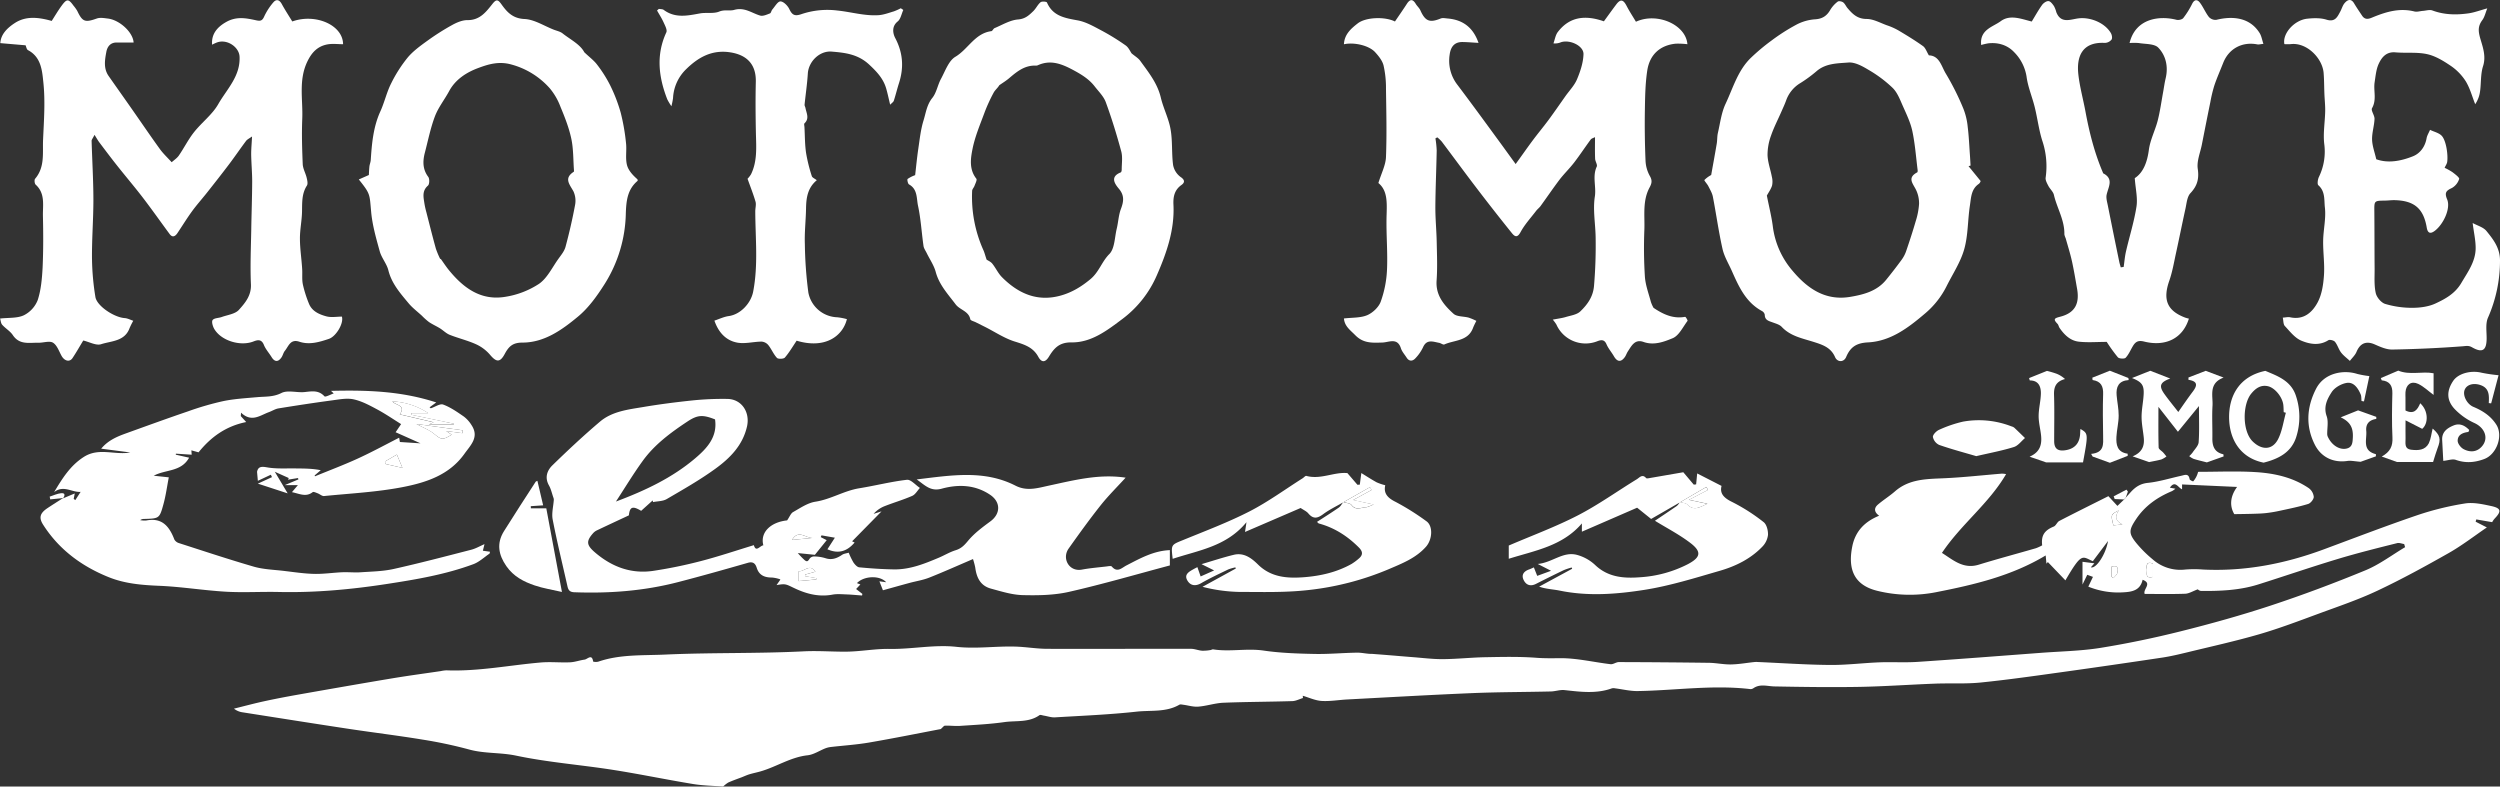
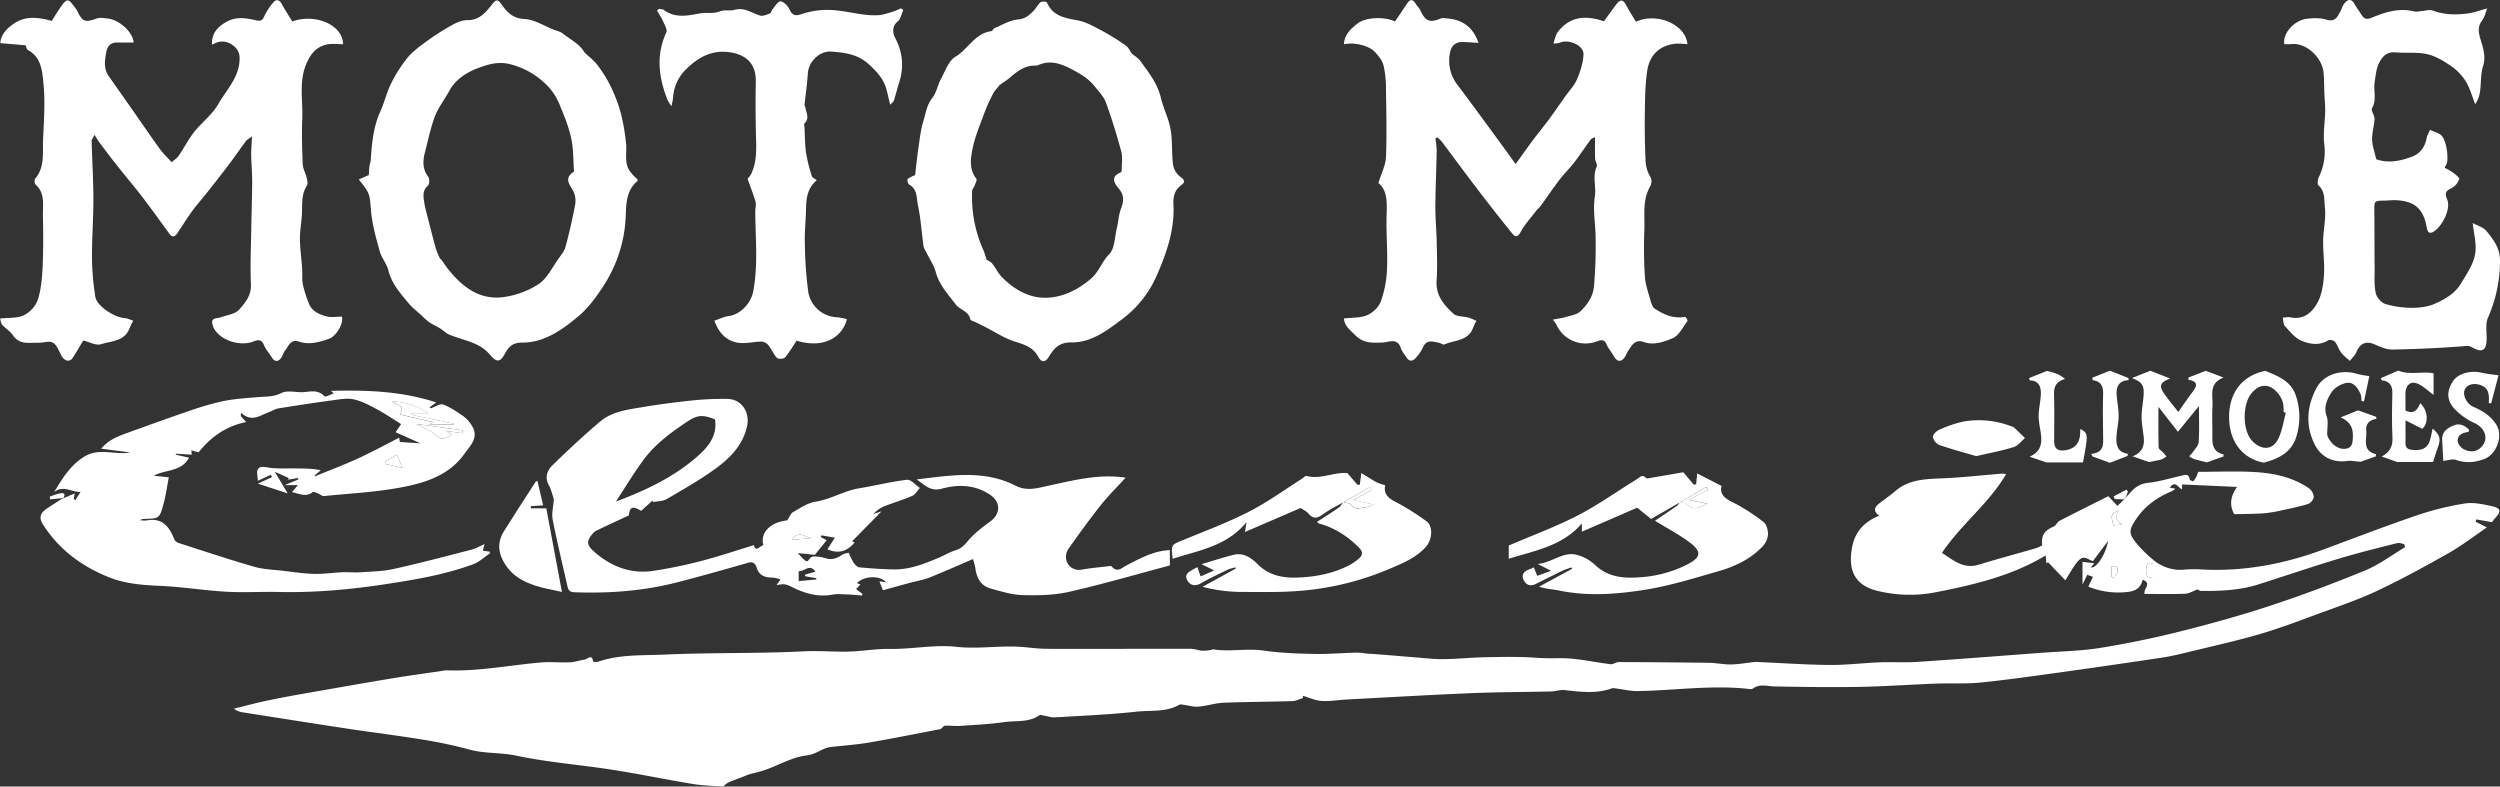
<svg xmlns="http://www.w3.org/2000/svg" id="Layer_1" data-name="Layer 1" viewBox="0 0 1538.51 484.04">
  <rect x="0" y="0" width="1538.51" height="484.04" fill="#333333" stroke="none" />
  <defs>
    <style>.cls-1{fill:#fff;}</style>
  </defs>
  <title>logo-moto-move-classic-limoges</title>
  <path class="cls-1" d="M1413,601.89c1.06-1.17,2.1-2.35,3.17-3.52,2.83-3.07,5.84-5.11,10.45-5.58,6.9-.72,13.64-2.85,20.46-4.35,2.15-.47,4.61-1.71,5.23,2.08.1.58,2.11,1.47,2.22,1.34a13.86,13.86,0,0,0,3-5.86c11.76,0,23.55-.55,35.26.16s23,3.19,32.86,9.89a7.6,7.6,0,0,1,3.06,5.33c0,1.51-1.92,3.92-3.46,4.39-5.72,1.75-11.62,2.93-17.48,4.2a84.07,84.07,0,0,1-8.69,1.44c-2.77.3-5.58.34-8.37.43-3.36.1-6.72.13-10.91.2-2.89-4.85-2.69-10.79,1.73-16.75l-33.87-1.53v3c-2.47-1-4.22-5.8-7.51-1l3.42.62a12.51,12.51,0,0,1-2.05,1.46c-9,3.75-16.7,9.08-22.19,17.33-4.37,6.57-4.64,8.63,0,14.44a73.42,73.42,0,0,0,10.22,10.22,25.67,25.67,0,0,0,20.05,6.3,70.41,70.41,0,0,1,11,0c25.64,1.24,50.27-3.52,74.22-12.4,19.2-7.12,38.31-14.47,57.68-21.07a178.29,178.29,0,0,1,29.26-7.19c5.18-.83,10.87.44,16.16,1.58,6.15,1.33,6.44,3.23,2.06,7.77a11,11,0,0,0-1.48,2.15l-9.78-1.69-.39,1.41,6.9,3.52c-8,5.46-15.44,11.22-23.51,15.79-14.39,8.16-28.93,16.12-43.88,23.17-11.56,5.46-23.77,9.57-35.79,14-12.2,4.49-24.38,9.14-36.85,12.77-14.7,4.27-29.68,7.56-44.56,11.19-5,1.21-10,2.4-15,3.16q-30.26,4.55-60.57,8.78c-17.06,2.37-34.12,4.83-51.26,6.58-9.23.94-18.62.34-27.92.69-15.56.58-31.11,1.71-46.67,2-17.46.3-34.94.06-52.4-.28-4.4-.09-8.79-1.73-12.92,1.08a3.06,3.06,0,0,1-1.88.57c-23.2-2.74-46.28.84-69.41,1.2-4.6.07-9.22-1.1-13.84-1.67a4.58,4.58,0,0,0-2,0c-9.61,3.47-19.35,2.15-29.14,1.08-2.73-.3-5.58.77-8.38.84-16,.38-32,.35-48,1-25.78,1.08-51.54,2.57-77.31,3.92-5.29.28-10.6,1.24-15.84.91-3.91-.25-7.72-2.07-11.57-3.19l.12,1.4c-2.18.66-4.34,1.83-6.53,1.9-14.14.44-28.29.44-42.42,1-5.18.22-10.28,2-15.47,2.4-3,.25-6.15-.76-9.23-1.16-.81-.11-1.83-.37-2.44,0-8.21,4.75-17.5,3.28-26.26,4.24-16.69,1.84-33.51,2.52-50.29,3.52-2.23.13-4.52-.71-6.79-1.07-.92-.15-2.17-.67-2.73-.27C738,740.39,730.17,739,723,740c-9,1.29-18.19,1.72-27.3,2.34-3.09.21-6.23-.24-9.33-.13-.73,0-1.41,1.09-2.61,2.09-14,2.67-29.12,5.72-44.27,8.32-7.72,1.32-15.59,1.81-23.39,2.72a13.64,13.64,0,0,0-3.37.82c-3.66,1.44-7.17,3.87-10.93,4.28-10.41,1.14-19,7-28.75,9.85-2.34.69-4.74,1.15-7.08,1.85-1.63.49-3.19,1.25-4.78,1.86-2.72,1-5.48,2-8.14,3.16a17.78,17.78,0,0,0-3.21,2.51c-5.78-.46-12.27-.53-18.61-1.57-16.51-2.71-32.91-6.15-49.44-8.73-19.82-3.09-39.94-4.61-59.52-8.75-9.64-2-19.39-1.14-28.86-3.77a270.87,270.87,0,0,0-28.64-6.08c-15-2.47-30.19-4.31-45.27-6.59-21.8-3.3-43.58-6.76-65.37-10.18a10.8,10.8,0,0,1-5.34-2.26c6.19-1.53,12.34-3.19,18.57-4.55,6.94-1.51,13.92-2.84,20.91-4.08,19.25-3.4,38.5-6.78,57.78-10,10-1.67,20-3,30.06-4.49a19.24,19.24,0,0,1,3.46-.46c19.52.74,38.64-3.15,58-4.83,6-.52,12,.15,18-.11,3-.13,6-1.25,9-1.66,1.77-.24,4.55-3.82,5.27,1.22a6.27,6.27,0,0,0,3.28,0c13.32-4.56,27.31-3.69,41-4.32,28.44-1.3,57-.55,85.41-2,8.6-.43,17,.25,25.49.21,9.06,0,18.12-1.85,27.17-1.69,13.77.25,27.47-2.79,41.12-1.29,12.23,1.35,24.27-.5,36.38-.14,6.54.19,13.06,1.35,19.59,1.37,29.52.11,59-.07,88.55,0,2.24,0,4.47,1,6.74,1.16a25.69,25.69,0,0,0,5-.37c.64-.07,1.3-.54,1.89-.45,10.28,1.62,20.6-.78,31,.74s20.89,1.85,31.36,2.07c8.79.18,17.6-.69,26.4-.79,3,0,6,.84,9.12.76,3.3.26,6.6.5,9.9.77,4.95.4,9.9.84,14.85,1.22,6.25.47,12.5,1.29,18.75,1.24,8.57-.06,17.14-1,25.72-1.18,10.56-.19,21.16-.46,31.67.34,4.88.37,9.54.31,14.34.25,10.45-.12,20.92,2.46,31.4,3.7,1.62.19,3.39-1.3,5.09-1.3q27.73.08,55.46.45c4.55.07,9.09,1.09,13.62,1,4.85-.09,9.69-1,14.53-1.49a13.39,13.39,0,0,1,2,0c14.76.64,29.52,1.68,44.29,1.81,10.12.09,20.24-1.21,30.37-1.61,7.82-.3,15.69.23,23.49-.28,25.38-1.69,50.74-3.67,76.11-5.58,12.1-.91,24.31-1.12,36.25-3,16.65-2.68,33.22-6.13,49.59-10.23,18.67-4.68,37.26-9.84,55.53-15.88,19.64-6.49,39.05-13.77,58.17-21.65,8.64-3.56,16.33-9.43,24.44-14.25l-.57-1.93c-1.44-.21-3-.9-4.3-.57-12,3-24,6-35.84,9.54-16.63,5-33.08,10.66-49.65,15.89-11.42,3.6-23.26,4.1-35.12,4a3.24,3.24,0,0,1-2.08-1c-3.14,1.15-5.43,2.64-7.78,2.72-8.31.3-16.64.12-24.92.12-1.23-2.92,4.95-6.45-1.27-8.71-1.5,6.67-6.63,7.47-12.25,7.74a48.75,48.75,0,0,1-21.17-3.52l2.86-6-3.51-1.29-2.92,6V641.36l7.32.93-2.17,2.44c3,1.2,9.13-7.65,10.56-16.16L1392.74,641c-6.63-2.92-6.73-5.6-16.87,11.79l-10.8-11.27-.87,1-.47-5.07c-20.88,12.59-43.94,18-67.26,22.58a83.47,83.47,0,0,1-36.43-.82c-15.34-3.79-17.9-14.65-15.3-27.45,1.9-9.33,7.77-15.23,16.51-18.75-3-2.13-3.4-4.6-.75-6.87,3.35-2.87,7.15-5.21,10.47-8.11,8.72-7.62,19.29-7.6,30-8.07,12-.53,23.92-1.89,35.87-2.86a15.8,15.8,0,0,1,2.53.3c-10.66,18.24-27.67,30.83-39.48,48.49,7,4.43,13.17,10.16,22.64,7.25,11.66-3.58,23.44-6.72,35.16-10.12a27.47,27.47,0,0,0,3.88-1.78c-.71-6.13,1.4-9.21,7.13-11.57,1.39-.57,2.06-2.75,3.44-3.47,10.45-5.4,21-10.62,30.18-15.23l5.56,6,4.05-3.88Zm16.72,48.77v-8.19c-4.09-1.55-4,1.1-3.72,3.48.26,2.13-1.5,6,3.77,4.71Zm-21-40.93c-5,2.54-5,2.54-3.33,9.22l5.57-.58c-3.34-1.76-5.48-3.91-2.21-8.64Zm-4.54,34.66v6.12l1.24.87c.85-1.08,2.23-2.07,2.44-3.27.42-2.23.69-5.06-3.65-3.72Z" transform="translate(-104.81 -295.63)" />
  <path class="cls-1" d="M235.35,323.14c-.58-6.72,3.37-11,8.7-14,6.35-3.57,12.29-2.35,18.46-1,2.58.57,3.73.25,4.88-2.34a37.46,37.46,0,0,1,5.55-8.61c1.93-2.32,3.83-1.76,5.32,1,2,3.66,4.29,7.15,6.42,10.65,14.36-5.15,31.2,2.25,31.26,14-3.16,0-6.41-.45-9.49.09-6.2,1.1-9.88,5-12.63,10.85-5.36,11.44-2.52,23.29-3,34.94-.38,9.29-.1,18.63.29,27.93.12,2.81,1.75,5.53,2.42,8.35.37,1.57.88,3.71.15,4.84-3.22,5-2.9,10.44-3,16s-1.32,11.09-1.29,16.62c0,6.21,1,12.42,1.37,18.64.22,3.17-.21,6.44.42,9.51a72.86,72.86,0,0,0,3.71,11.78c1.87,4.79,6.35,6.72,10.76,7.92,3,.82,6.42.16,9.56.16,1.26,4.15-3.58,12.21-8,13.7-5.93,2-12,3.81-18.18,1.75-5.54-1.85-6.6,2.77-8.89,5.58-1,1.2-1.27,2.94-2.19,4.2-2,2.8-4.11,2.77-6-.31-1.55-2.52-3.66-4.8-4.74-7.5-1.46-3.66-3.87-3.12-6.42-2.12-8.11,3.18-20-.49-24.19-7.83-.89-1.56-1.69-4.43-.92-5.37,1-1.28,3.7-1.16,5.58-1.85,3.63-1.32,8.25-1.83,10.57-4.4,3.83-4.25,7.72-8.8,7.41-15.71-.51-11.17,0-22.4.2-33.6.15-9.86.53-19.72.57-29.58,0-5.62-.53-11.24-.62-16.87,0-3.27.31-6.55.54-10.94-1.64,1.18-2.93,1.74-3.67,2.71-3.51,4.67-6.79,9.51-10.31,14.18-4.57,6.06-9.26,12-14,18-3,3.76-6.19,7.33-9,11.2-3.18,4.37-6,9-9,13.46-1.3,1.9-3,2.87-4.75.48-5.56-7.52-10.94-15.19-16.64-22.61-5.19-6.76-10.74-13.24-16-19.92-3.57-4.5-7-9.09-10.48-13.69-1-1.31-1.79-2.77-3.09-4.81-1.14,2.26-1.82,3-1.8,3.65.35,12,1.08,24.07,1.11,36.11,0,12.24-1,24.49-.87,36.73a157.68,157.68,0,0,0,2.09,23.27c.88,5.56,11.52,12.56,18,13,1.8.12,3.54,1.08,5.3,1.65a46.58,46.58,0,0,0-2.29,4.58c-3,8.15-11.19,7.8-17.48,9.84-3.06,1-7.21-1.38-11-2.27-2.37,3.91-4.37,7.45-6.62,10.82-1.75,2.64-4.93,1.85-6.74-1.39-1.58-2.84-2.77-6.52-5.23-8.06-2.09-1.31-5.77,0-8.74,0-5.69-.16-11.84,1.57-16-4.67-1.63-2.47-4.51-4.09-6.53-6.35-.84-.94-.91-2.56-1.33-3.86,5.28-.61,10.51-.1,14.59-2a17.67,17.67,0,0,0,8.58-9.39c2.05-6.31,2.64-13.24,3-20,.48-10.56.44-21.15.2-31.72-.15-6.64,1.55-13.85-4.47-19.29-.7-.63-.92-3-.34-3.64,6.12-7.17,4.53-15.9,4.9-24.12.52-11.65,1.4-23.44.19-35-.75-7.11-1.25-15.7-9.45-20-.89-.47-1.13-2.17-1.51-3L105,322.17c.33-5.64,4.56-9.51,8.89-12.34,6.83-4.47,14.55-3.63,22.74-1.32,1.82-2.8,3.84-6.28,6.21-9.5,3.12-4.24,4.16-4.12,7.25.16a22.17,22.17,0,0,1,2.3,3.24c3.16,6.68,4.79,7.19,12,4.61,2-.69,4.39-.27,6.57,0,7.36.76,15.7,8.44,16.07,14.78-3.44,0-6.88,0-10.32,0-3.94-.08-5.86,2.55-6.45,5.71-.93,5-1.86,10.23,1.41,14.91,4.85,6.94,9.76,13.84,14.61,20.78,5.66,8.09,11.21,16.27,17,24.27,2,2.74,4.52,5.08,7.18,8,1.47-1.34,3.3-2.5,4.43-4.15,3.22-4.69,5.79-9.88,9.3-14.32,4.73-6,11.24-10.81,14.94-17.3,5.25-9.2,13.68-17.14,13.1-29.23-.28-5.88-7.68-11-13.9-8.71A24,24,0,0,0,235.35,323.14Z" transform="translate(-104.81 -295.63)" />
  <path class="cls-1" d="M1122.4,485.06c6.19,4.2,12.28,6.87,19.43,5.55.36-.07,1.73,2.19,1.49,2.5-2.85,3.77-5.23,9-9.09,10.64-5.39,2.22-11.54,4.61-18,2.31-5.33-1.9-7.36,2.38-9.64,5.85-.72,1.09-1.1,2.41-1.86,3.47-2.36,3.29-4.69,3-6.71-.5-1.44-2.52-3.45-4.76-4.57-7.4-1.31-3.07-3.34-2.73-5.58-1.88a19.63,19.63,0,0,1-25.26-10.27,25.08,25.08,0,0,0-2.21-3c3.29-.64,5.72-.92,8-1.61,3.08-.93,6.81-1.41,8.94-3.46,4.33-4.17,7.85-8.92,8.43-15.65a294.47,294.47,0,0,0,1-30c-.13-8.33-1.75-16.83-.5-24.92,1-6.21-1.63-12.47,1.18-18.51.57-1.23-1-3.29-1-5-.17-4.25-.06-8.52-.06-13.15-.88.47-2.11.74-2.67,1.5-3.46,4.66-6.64,9.53-10.17,14.12-2.84,3.69-6.24,6.94-9.06,10.64-4,5.3-7.76,10.84-11.67,16.23-.76,1-1.88,1.84-2.67,2.88-3.29,4.32-7.07,8.4-9.61,13.13-2.11,3.92-3.81,2.42-5.38.46q-11-13.66-21.62-27.59c-7.23-9.46-14.26-19.07-21.42-28.58a23.14,23.14,0,0,0-2.8-2.67l-1.14.64a59.21,59.21,0,0,1,.78,7.46c-.21,11.72-.76,23.43-.83,35.14,0,7.09.7,14.18.84,21.27.16,7.87.49,15.77-.07,23.61-.65,9.12,4.52,15.09,10.39,20.43,2.1,1.91,6.21,1.54,9.35,2.4a36.93,36.93,0,0,1,4.74,2,42.58,42.58,0,0,0-2,4.15c-3,8.44-11.47,7.54-17.72,10.36-.76.34-2.11-.81-3.23-1-3.69-.67-7.57-2.45-9.87,2.72a25.85,25.85,0,0,1-4.77,6.86c-1.63,1.75-3.76,2-5.33-.46-1.21-1.91-2.85-3.68-3.52-5.76-2.17-6.78-7.37-3.66-11.41-3.54-6.08.17-11.64.62-16.66-4.49-3.12-3.18-6.61-5.52-7-10.32,5-.61,10.06-.27,14.26-2,3.44-1.45,7.13-4.93,8.39-8.36a66.29,66.29,0,0,0,3.85-19.51c.48-10.35-.44-20.76-.3-31.14.11-8.56,1.32-17.22-5-22.35,1.86-6.07,4.49-11,4.68-16,.55-14,.19-28.06,0-42.09a62.33,62.33,0,0,0-1.5-14.27c-.76-3-3-5.75-5.15-8.12-3.68-4.1-12.84-6.32-19.23-4.91.29-6.16,4.42-9.67,8.49-12.85,5-3.88,16.78-4.26,22.91-1.16,2.42-3.58,4.94-7.17,7.31-10.84,1.93-3,3.62-3.11,5.49,0,.83,1.39,2.2,2.5,2.85,4,3,6.7,5.73,7.76,12.47,5,1.27-.52,3-.1,4.43,0,9.34.83,15.6,5.58,18.88,15-3.54-.2-6.64-.48-9.73-.53-4.29-.07-7.33,2-8.06,7.93a24.14,24.14,0,0,0,4.85,18.47c8.58,11.37,17,22.9,25.39,34.38,3.26,4.44,6.47,8.91,10.4,14.32,4-5.51,7.19-10.12,10.56-14.63,3.17-4.25,6.58-8.32,9.73-12.59,3.52-4.77,6.88-9.66,10.3-14.5,2.44-3.45,5.56-6.62,7.16-10.42,2.06-4.88,3.84-10.24,4-15.45s-8.48-9.22-13.93-7.35a9.18,9.18,0,0,1-4.56.67c.87-2.36,1.24-5.1,2.69-7,7.56-9.89,17.56-10.33,28.35-6.57,2.58-3.53,5-6.92,7.52-10.27,2.64-3.55,4.38-3.24,6.45.76,1.75,3.38,3.86,6.58,5.76,9.77,12.91-6,30.74,1.74,31.67,13.83a47.72,47.72,0,0,0-7.1-.34c-9.59.93-16.11,6.59-17.62,16.61-1.22,8.09-1.33,16.39-1.46,24.61q-.24,15.29.4,30.59a21.24,21.24,0,0,0,2.66,9.63c1.63,2.75,1.14,4.66-.13,7-4.48,8.24-2.92,17.3-3.24,26a279.22,279.22,0,0,0,.32,28.9c.36,5.25,2.31,10.4,3.69,15.56A19.84,19.84,0,0,0,1122.4,485.06Z" transform="translate(-104.81 -295.63)" />
  <path class="cls-1" d="M506.49,603.58,499.38,610c-5.33-3.22-7-2.44-7.56,2.78-6.71,3.14-13.16,6.14-19.58,9.19a7.55,7.55,0,0,0-2.36,1.71c-4.6,5.16-4.12,7.53,1.48,12.25,10.34,8.71,22.1,13,35.53,11a283.9,283.9,0,0,0,29.19-6c11-2.86,21.8-6.51,32.66-9.81,1.32,4.66,3.71.35,5.84.09-2.11-8,4.54-14.27,14.62-15.32,1.57-2.27,2.28-4.35,3.7-5.14,4.4-2.47,8.9-5.62,13.69-6.36,9.49-1.46,17.63-6.75,27-8.27,9.81-1.58,19.49-4.09,29.34-5.22,2.43-.28,5.3,3.24,8,5-1.56,1.68-2.82,4.06-4.75,4.9-5.49,2.41-11.3,4.09-16.9,6.29a17.73,17.73,0,0,0-6.86,4.77l4.89-1.53L629.2,628.75l1.54.75c-4.41,5.18-9.69,7.29-16.74,4.16l4.59-7.13-8.23-1.45-.47,1.09,3.68,1.89-7.27,9L595.79,636a46.24,46.24,0,0,0,4.17,4.31c1.55,1.25,2,.82,3.26-1.09a3.42,3.42,0,0,1,2.64-1.14,24.25,24.25,0,0,1,6.73,1c4,1.39,7.2.19,10.44-2,1.13-.77,2.71-.9,4.09-1.32a44,44,0,0,0,2.9,6c.86,1.25,2.27,2.84,3.55,3,7.07.67,14.18,1.16,21.28,1.28,9.86.17,18.85-3.45,27.74-7.21,3.46-1.46,6.72-3.47,10.28-4.57s5.42-3.1,7.72-5.86c3.83-4.61,8.86-8.33,13.74-11.93,6.32-4.66,6.44-11.86-.18-16.34-9.27-6.26-19.65-6.54-29.77-3.77-6.84,1.87-10.13-1.93-15.42-5.69,21.35-2.56,41.54-6,60.82,3.85,7,3.57,13.55,1.47,20.34,0,15.53-3.33,31-7.42,47.41-4.93-5.16,5.65-10.57,11-15.23,16.83-6.9,8.69-13.41,17.7-19.82,26.76-4.33,6.11.24,14.41,8.06,13,5-.93,10-1.34,15.06-1.93,1.15-.13,2.91-.53,3.39,0,3.46,4.06,6.08.87,9.06-.66,8.37-4.31,16.65-9,26.7-9.41v9.42c-20.38,5.42-41.09,11.49-62.09,16.26-9.2,2.09-19,2.24-28.52,2-6.54-.17-13.09-2.26-19.51-4S705.8,651.13,705,645a44.78,44.78,0,0,0-1.4-5.32c-9.38,4-18.13,7.94-27,11.45-3.87,1.53-8.09,2.15-12.13,3.25-5.6,1.52-11.17,3.09-16.3,4.51L646,653.37l4.17.58c-3.86-4.38-13.68-4-18,.54l2.12.82-2.63,2.8,3.85,3-.18,1c-3.16-.23-6.32-.56-9.48-.67-2.93-.1-6-.4-8.8.14-8,1.5-15.47-.35-22.45-3.55-6.12-2.81-5.84-3.4-11.9-2.33l2.34-3.36a.71.71,0,0,0-.36-.29,21.76,21.76,0,0,0-4.74-1c-4.48,0-7.94-1.26-9.44-6-.78-2.47-2.15-4-5.4-3.07-14.36,4.12-28.74,8.19-43.2,11.93-20.89,5.4-42.17,7-63.7,6.19-2.86-.11-3.67-1.42-4.18-3.7-3.07-13.66-6.41-27.26-9.08-41-.76-3.89.43-8.16.69-12.25a4,4,0,0,0-.33-1.48c-.85-2.46-1.4-5.09-2.66-7.32-2.73-4.86-1.14-9.18,2.16-12.4,9.47-9.22,19.14-18.27,29.22-26.82,7.48-6.34,17.23-7.46,26.52-9,9.83-1.67,19.75-2.94,29.68-4a184.08,184.08,0,0,1,22.29-1c8.81.18,14,8.27,12,17-2.64,11.6-10.51,19.49-19.51,26-9.48,6.88-19.74,12.7-29.87,18.62-2.37,1.39-5.61,1.29-8.46,1.87Zm38.36-49.85c-7.61-3-10.77-2.8-17,1.31-10.28,6.82-20.22,14.14-27.52,24.24-5.84,8.07-11,16.63-16.47,25,17.82-6.67,34.6-14.55,48.85-26.67,7.2-6.12,13.72-13.11,12.14-23.88Zm51.48,93.41v6.11l10.87-1-.07-.83-6.86-1.17v-1l6.36-1.8c-3.63-5.27-6.93.19-10.3-.31ZM605,626.66c-4.14.4-8.79-5.55-12.75,1.24Z" transform="translate(-104.81 -295.63)" />
-   <path class="cls-1" d="M1157.88,403.33c1.13-6.33,2.34-12.84,3.43-19.36.36-2.14.2-4.39.69-6.49,1.41-6.06,2.15-12.48,4.75-18,4.61-9.78,7.56-20.64,15.73-28.42A124.52,124.52,0,0,1,1195,320.59a120.45,120.45,0,0,1,15.07-9.65,28.84,28.84,0,0,1,11.5-3.41c4.67-.23,7.46-2.06,9.65-5.91a18.16,18.16,0,0,1,4.54-5c.64-.5,2.52-.15,3.34.47,1.14.87,1.73,2.42,2.7,3.55,3.08,3.63,6.09,6.64,11.73,6.66,4.18,0,8.37,2.42,12.5,3.9a40,40,0,0,1,6.95,3.07c5.18,3.08,10.34,6.22,15.24,9.72,1.55,1.11,2.24,3.43,3.63,5.71,6.62.17,7.75,7,10.57,11.47a161,161,0,0,1,10.66,21.33,41.58,41.58,0,0,1,2.68,11.33c.72,5.8.95,11.66,1.37,17.5.15,2.06.25,4.13.37,6.2l-1.25.36,7.45,9.14a3.35,3.35,0,0,1-1.1,1.75c-4.8,3.25-4.76,8.58-5.5,13.32-1.38,9-1.07,18.29-3.5,26.9-2.26,8-7.14,15.29-10.91,22.86a52.68,52.68,0,0,1-13.22,16.71c-10.28,8.75-21.14,17.06-35.11,17.77-7.14.36-10.82,2.86-13.43,9-1.44,3.38-5.43,3.31-6.84,0-2.6-6-7.9-7.63-13.47-9.39-6.8-2.14-14-3.49-19.3-9.13-1.34-1.44-3.66-2.06-5.63-2.79-2.36-.87-4.82-1.35-4.84-4.71a3.38,3.38,0,0,0-1.71-2.27c-9.9-5.35-14.2-14.88-18.45-24.46-2-4.56-4.75-9-5.83-13.74-2.4-10.6-3.86-21.41-5.93-32.1-.44-2.28-1.73-4.43-2.8-6.55-.7-1.4-2.7-3.46-2.41-3.81A17.52,17.52,0,0,1,1157.88,403.33ZM1192.14,416c1.36,6.92,2.92,13,3.69,19.13a51.68,51.68,0,0,0,12,27c9.12,10.9,20.21,18.85,35.82,16.16,8.38-1.44,16.36-3.58,22-10.58,3.24-4,6.42-8.1,9.47-12.27a20.42,20.42,0,0,0,2.78-5.37c2.09-6.13,4.11-12.3,5.91-18.52a44.46,44.46,0,0,0,2-10.44,19,19,0,0,0-1.72-8.32c-1.8-4-5.95-7.65.58-11.08.26-.14.32-.93.26-1.4-1-8-1.58-16.07-3.24-23.92-1.12-5.3-3.57-10.37-5.8-15.38-1.75-3.94-3.36-8.33-6.3-11.25a77.58,77.58,0,0,0-14.91-11.16c-3.74-2.25-8.35-4.81-12.34-4.49-6.58.53-13.77.4-19.46,5.2a81.79,81.79,0,0,1-10.05,7.4,20.32,20.32,0,0,0-8.86,10.83c-.83,2.28-1.86,4.48-2.84,6.7-2.17,5-4.69,9.78-6.43,14.88a34.29,34.29,0,0,0-2.14,12c.16,4.48,1.84,8.9,2.67,13.37a11.66,11.66,0,0,1,.1,5.39C1194.65,412.06,1193.16,414.1,1192.14,416Z" transform="translate(-104.81 -295.63)" />
  <path class="cls-1" d="M331.81,403.33c.07-1.23.12-3.27.34-5.29.15-1.3.73-2.57.82-3.87.68-10.26,1.55-20.43,5.92-30,2.51-5.51,3.83-11.57,6.53-17A84.38,84.38,0,0,1,355.73,331c3.37-4,7.87-7.24,12.19-10.36a146.93,146.93,0,0,1,15.17-9.63c2.83-1.56,6.22-3,9.34-3,7.66.11,11.49-5,15.45-10,2.38-3,3.39-2.73,5.56.32,3.39,4.75,6.95,8.7,14.18,9,6.08.3,12,4.23,18,6.57,1.82.71,3.9,1.11,5.38,2.27,4.89,3.85,10.82,6.72,13.39,11.61,3.12,3,5.89,5,7.86,7.61a79.88,79.88,0,0,1,8.07,12.76A97.38,97.38,0,0,1,486.8,365a127.27,127.27,0,0,1,3.26,18.66c.52,4.41-.46,9.09.55,13.34.82,3.45,3.59,6.44,6.52,9,0,.32.21.82.07.93-6.35,5.3-7,12.51-7.26,20.11a84.37,84.37,0,0,1-13.06,43.42c-4.59,7.25-9.84,14.59-16.36,20-9.82,8.15-20.72,16-34.19,16-6.16,0-8.5,2.53-10.91,7-2.88,5.36-5.14,5.12-9,.55a25,25,0,0,0-8.6-6.5c-5.22-2.37-10.9-3.7-16.24-5.82-2.19-.87-4-2.75-6-4s-4.61-2.41-6.75-3.85a39.25,39.25,0,0,1-4.35-3.88c-2.78-2.56-5.86-4.86-8.25-7.74-5.1-6.13-10.4-12.1-12.43-20.29-1-4-4.15-7.54-5.28-11.58-2.22-8-4.56-16.13-5.3-24.35-1-10.86-.34-10.92-7.6-19.93Zm43.92,51.76.27-.23c1.53,2.15,3,4.38,4.61,6.44,9,11.23,19.86,19.53,35.11,17a52.83,52.83,0,0,0,20.81-8c5.06-3.51,8.07-10,11.86-15.29,1.69-2.36,3.71-4.77,4.44-7.47q3.43-12.69,5.86-25.64a13.8,13.8,0,0,0-1-8.55c-2.36-4.29-6-8,.2-12,.18-.11.17-.63.14-1-.48-6.48-.29-13.1-1.64-19.39-1.43-6.71-4-13.22-6.66-19.6A39.2,39.2,0,0,0,443.17,350a48.45,48.45,0,0,0-23.58-14.65c-7.8-2.22-14.36-.14-20.54,2.16-7,2.61-13.9,6.88-17.84,14.2-2.8,5.2-6.64,10-8.71,15.42-2.74,7.2-4.24,14.88-6.21,22.37-1.39,5.28-1.46,10.29,2.08,15,.87,1.17.77,4.51-.19,5.35-3.79,3.3-2.74,7.16-2.17,11.06a51.92,51.92,0,0,0,1.18,5.3c1.92,7.48,3.79,15,5.85,22.42a52.43,52.43,0,0,0,2.69,6.41Z" transform="translate(-104.81 -295.63)" />
  <path class="cls-1" d="M668,403.42c.61-5.24,1.12-10.77,1.94-16.26.87-5.86,1.48-11.84,3.23-17.46,1.44-4.64,2-9.6,5.39-13.8,2.61-3.26,3.29-8,5.35-11.77,2.6-4.79,4.67-11.07,8.85-13.56,7.86-4.68,12-14.44,22.11-15.76.74-.1,1.22-1.54,2-1.87,4.78-2,9.52-4.93,14.46-5.33,4.46-.36,6.8-2.63,9.4-5.16,1.67-1.63,2.69-4,4.45-5.44.79-.66,3.68-.42,3.93.15,3.64,8.41,11,9.56,18.86,11,5.08.91,9.91,3.71,14.58,6.18a138.23,138.23,0,0,1,15,9.25c1.81,1.28,2.81,3.71,3.66,4.89,2.18,1.83,4.1,2.92,5.27,4.54,5.1,7.06,10.61,13.83,12.71,22.7,1.57,6.62,4.87,12.88,6,19.54,1.27,7.15.59,14.63,1.54,21.86a11.75,11.75,0,0,0,4.62,7.42c3,2,2.38,3.63.52,4.94-4.39,3.1-5.15,7.45-4.91,12.16.76,15.55-4.29,29.86-10.33,43.64a66.52,66.52,0,0,1-20.79,26.42c-9.34,7-19.23,14.8-31.57,14.64-7.61-.1-10.77,3.56-14,8.87-2.19,3.55-4.49,3.64-6.48,0-3.26-6-8.7-7.59-14.71-9.47-6.26-2-11.92-5.81-17.85-8.82l-6-3c-1.16-.58-3.13-1-3.3-1.86-1-5-6.37-5.66-9-9.11-4.73-6.3-10.14-12-12.28-20-1.08-4-3.64-7.7-5.52-11.54-.72-1.48-1.79-2.94-2-4.5-1.17-8.2-1.63-16.53-3.35-24.6-1-4.52-.18-10.21-5.54-13.18-.75-.41-1.27-3.06-.86-3.39A19.9,19.9,0,0,1,668,403.42Zm44,52c.94.64,2.54,1.29,3.47,2.46,2.12,2.64,3.56,5.89,5.9,8.27,9.91,10,21.61,15.33,35.9,11.46,6.89-1.87,12.76-5.34,18.55-10.14,5.38-4.46,7-10.8,11.67-15.48,3.33-3.36,3.26-10.17,4.53-15.48,1-4.06,1.14-8.38,2.59-12.24,1.73-4.59,2.29-8.29-1.22-12.47-2.64-3.14-5.55-7.44,1.15-10.08.36-.14.58-1.09.58-1.66,0-3.78.66-7.77-.3-11.31-2.76-10.19-5.86-20.32-9.5-30.23-1.33-3.62-4.44-6.62-6.88-9.78-3.45-4.45-8.07-7.26-13-9.92-7.09-3.8-14-6.67-22-3A3.49,3.49,0,0,1,742,336c-6.69-.16-11.42,3.72-16.13,7.73-1.89,1.61-4,2.9-6.07,4.34-1,1.72-2.69,3-3.6,4.78a99.56,99.56,0,0,0-5.45,11.91c-2.73,7.4-5.89,14.78-7.43,22.45-1.21,6-2.18,12.67,2.34,18.4.58.73-.63,3-1.15,4.43-.37,1-1.39,2-1.44,3a80.1,80.1,0,0,0,7.1,36.93C710.8,451.52,711.22,453.25,712,455.47Z" transform="translate(-104.81 -295.63)" />
-   <path class="cls-1" d="M1411.72,459.9c.47-3.21.72-6.46,1.45-9.61,2.12-9.18,5-18.23,6.44-27.51.82-5.27-.58-10.89-1.06-17.51,5.16-3.33,7.66-9.66,8.68-17.4.81-6.16,3.9-12,5.46-18.1,1.46-5.73,2.25-11.63,3.32-17.46.52-2.82.88-5.68,1.55-8.46,1.71-7.1.18-14-4.52-18.88-2.41-2.51-7.92-2.14-12.07-2.86a34.36,34.36,0,0,0-5.62,0c3.7-15.21,18.36-17,28.91-14.29,1.26.32,3.43-.16,4.15-1.08a50.78,50.78,0,0,0,5.44-8.73c1.43-2.87,3.23-2.8,4.81-.72,2.08,2.75,3.39,6.09,5.51,8.79a5.5,5.5,0,0,0,4.56,1.77c9.92-2.46,20.64-1.62,26.7,8.18,1.11,1.79,1.44,4.07,2.29,6.6-1.85.17-2.84.49-3.73.32-9.34-1.81-17.55,2.61-21,11.34-1.81,4.61-3.83,9.13-5.42,13.81a85.89,85.89,0,0,0-2.5,10.33c-1.79,8.73-3.51,17.47-5.23,26.21-1,5-3.21,10.13-2.52,14.87.9,6.21-.29,10.5-4.51,15-2.07,2.21-2.33,6.25-3.06,9.54-2,9.1-3.83,18.24-5.82,27.35-1.25,5.7-2.21,11.51-4.13,17-4.09,11.67-1.36,18.48,9.84,22.71a22.63,22.63,0,0,0,2.22.61c-3.89,12.58-14.79,17.31-27.58,14.1-3.6-.9-5.27.13-6.85,2.75-1.47,2.44-2.59,5.21-4.49,7.23-.75.79-4,.61-4.79-.29a97.51,97.51,0,0,1-6.85-9.48c-6,0-11.69.49-17.22-.14-5.19-.59-8.91-4.23-11.82-8.48-.52-.76-.64-1.87-1.26-2.5-3.08-3.14-1.55-3.51,1.86-4.42,9.24-2.44,11.75-8.45,10.19-17.16-1-5.67-1.92-11.36-3.17-17-1.07-4.77-2.55-9.44-3.87-14.15a9.2,9.2,0,0,1-.78-2.35c.2-8.71-4.55-16.11-6.44-24.27-.47-2-2.46-3.66-3.46-5.62-.8-1.57-1.87-3.47-1.62-5a49.32,49.32,0,0,0-2.1-22.8c-2.09-6.67-2.93-13.73-4.61-20.54-1.53-6.23-4.13-12.27-5-18.57a27.37,27.37,0,0,0-7.81-15.43c-4.05-4.26-9.77-6-15.85-5.29a42.65,42.65,0,0,0-4.31,1c-1-9.47,7.23-11.1,12.06-14.66,5.77-4.26,12.62-1.35,19.06.23,2.17-3.55,4.07-7,6.37-10.22.85-1.19,2.69-2.46,3.95-2.35s2.48,1.82,3.37,3.08a16.86,16.86,0,0,1,1.42,3.69c2.92,7.51,9,4.31,14,3.81,7.28-.74,16,2.9,19.61,9.14.63,1.09,1,3.15.36,4a5.49,5.49,0,0,1-4.06,2c-14-.75-17.54,8.37-16.35,19.29.85,7.77,3,15.4,4.42,23.11,2.38,12.81,5.56,25.37,10.7,37.39.07.15.06.41.17.46,6.7,3.47,3.15,8.4,2.13,13.18-.44,2.06.3,4.43.73,6.62q3.46,17.38,7.05,34.74c.23,1.13.6,2.22.91,3.34Z" transform="translate(-104.81 -295.63)" />
  <path class="cls-1" d="M1509.64,491.1c1.91-.11,3.27-.49,4.49-.22,8.35,1.84,13.69-3,17-9.23,2.59-4.9,3.48-11,3.86-16.68.48-7-.62-14.15-.5-21.23.11-6.83,1.85-13.76,1.06-20.44-.52-4.43.33-9.88-4-13.64-.81-.7-.39-3.68.35-5.18a35.62,35.62,0,0,0,3.24-20.42c-.73-6.56.47-13.32.6-20,.07-3.54-.34-7.08-.48-10.63-.18-4.29-.14-8.59-.48-12.86-.73-9.2-10.49-19-20.25-17.78a32.21,32.21,0,0,1-3.9,0c-1.32-6.44,6.07-14.84,14.13-15.66,3.89-.4,8.13-.54,11.78.6,5.28,1.64,6.68-1.64,8.49-5,.92-1.7,1.42-3.7,2.63-5.14,1.81-2.15,4-3.1,5.91.17,1.51,2.54,3.22,5,4.83,7.44,2.17,3.34,4.94,1.74,7.43.73,8-3.22,16-5.45,24.78-3.25,1.63.41,3.52-.23,5.29-.36,1.94-.14,4.12-.88,5.79-.26,7.32,2.73,14.79,2.85,22.32,1.77,3.5-.5,6.88-1.8,11.49-3.06-1.13,2.76-1.65,5.28-3,7.14-2.73,3.66-2.69,6.57-1.36,11.25,1.48,5.2,3.75,10.93,1.76,17.14-1.56,4.85-1.14,10.31-1.84,15.46a18.42,18.42,0,0,1-3,8c-1.9-4.77-3.22-9.9-5.88-14.21a32.78,32.78,0,0,0-9.31-9.5c-4.42-3-9.35-6-14.47-7.11-6.25-1.36-13-.52-19.42-1.09-5.59-.5-8.42,3-10.28,7-1.6,3.44-1.93,7.51-2.53,11.35-.83,5.24,1.41,10.69-1.6,16-.82,1.43,1.62,4.4,1.53,6.62-.17,4.27-1.62,8.52-1.5,12.75.11,3.88,1.59,7.73,2.57,12.06,7.24,2.63,15.16,1.13,22.54-1.81,4.38-1.74,7.51-5.84,8.42-11.06.32-1.81,1.41-3.48,2.14-5.22,2.5,1.23,5.67,1.88,7.34,3.83,2.58,3,3.8,11.36,3.23,15.83-.15,1.2-1,2.31-1.6,3.7a37,37,0,0,1,4.89,2.73c1.59,1.23,4.34,3.28,4.06,4.15a9.81,9.81,0,0,1-4.48,5.55c-3.55,1.64-4.64,2.86-2.92,7,2.31,5.53-2.27,15.29-7.57,19.33-3.32,2.53-4.54.75-5-2.08-2-11.57-7.58-16.43-19.59-16.77-2-.06-4,.23-6,.26-6.76.1-6.7.08-6.64,6.63.1,11.91.07,23.81.17,35.72,0,4.88-.35,9.9.7,14.58.59,2.61,3.34,5.91,5.8,6.66a57.22,57.22,0,0,0,16.65,2.4c4.83,0,10.08-.69,14.38-2.7,6.1-2.85,12-6.07,15.87-12.66s8.63-13,8.77-21c.09-4.93-1.1-9.87-1.84-15.83,3,1.64,6.59,2.58,8.5,4.93,4.2,5.17,8.27,10.38,8.33,18a86.73,86.73,0,0,1-7.42,35.39c-1.58,3.69-.77,8.45-.8,12.73-.05,7.38-2.6,9.1-9,5.43-2.12-1.21-3.63-.77-5.83-.61q-21.59,1.63-43.27,2c-3.58.06-7.34-1.64-10.74-3.14-5.24-2.31-9-.81-11.24,4.57-.85,2.07-2.7,3.72-4.09,5.56-1.85-1.73-4-3.27-5.48-5.26s-2.13-4.58-3.68-6.48c-.73-.89-3.2-1.51-4.06-1-5.59,3.56-11.53,2.43-16.69.27-3.9-1.63-6.94-5.6-10-8.89C1509.91,495.33,1510.08,493.13,1509.64,491.1Z" transform="translate(-104.81 -295.63)" />
  <path class="cls-1" d="M143.66,602.29l7.16-3-.66,3.37,1,.73,3.28-5.07c-5.13.49-10.49-4.4-16.32.16,5-8.35,9.91-16.35,18.36-21.71,9.28-5.89,19-.94,28.5-2.7l-17.9-2.33c4.21-5.06,9.55-7.34,15-9.32,12.84-4.62,25.67-9.31,38.59-13.7a179.74,179.74,0,0,1,21.47-6.23c6.88-1.42,14-1.82,21-2.45,5-.45,9.76,0,14.81-2.53,3.86-2,9.54-.11,14.34-.61,4.47-.47,8.58-1.31,12.2,2.63.57.62,3.73-1.13,5.7-1.78l-1.68-1.58c22-.55,43.35.1,64.76,7.12l-4.1,3c.39.3.65.64.79.59,2.57-.82,5.61-3,7.59-2.28,4.51,1.66,8.63,4.56,12.65,7.33a19.29,19.29,0,0,1,4.8,5.33c4.88,7.4-.56,12.28-4.39,17.67C381.31,588,367,592.6,352.59,595.4c-15.88,3.08-32.21,3.88-48.36,5.5-1.24.12-2.6-1.21-4-1.72-1-.38-2.51-1.09-3-.68-4.11,3.21-8,1-12.75,0l3.64-4.3H280l8.46-3.55-.25-.83-6.16,1,.47-1-8.6-3.87,7.93,13.31-18.36-6,8.7-4-.7-1.49-8,3.76L263,586c.65-3.23,2.65-3.39,6.15-2.76,5.63,1,11.53.58,17.31.66,5.11.07,10.23,0,15.74,1.09l-3.76,3.22.2.54c8.66-3.56,17.44-6.86,26-10.76s17-8.49,25.82-13l.44,2.65,12.71.83-15.34-6.84,3.38-5c-4.45-2.77-9.17-6-14.2-8.76-4.71-2.53-9.58-5.22-14.71-6.41-4.13-1-8.79-.08-13.14.5-11.16,1.49-22.3,3.2-33.42,5-2,.33-3.9,1.58-5.89,2.3-5.48,2-10.66,6.5-17.15.33l-.15,2.1,3.33,3.67C244,557.82,234.69,564.44,227,574l-4.41-1.23.18,2.68-9.71-.63-.07.63,8.2,1.84c-4.94,8.87-14.37,7.12-21.77,11.1l9.27,1c-1.09,5.6-1.82,11.21-3.31,16.6-2.42,8.79-2.63,8.73-11.92,9a3.75,3.75,0,0,0-2.38.75,15.33,15.33,0,0,0,3.78.2c9.78-1.92,14.21,3.76,17.27,11.74a4.87,4.87,0,0,0,2.89,2.2c15.31,4.93,30.58,10,46,14.48,5.92,1.7,12.28,1.87,18.46,2.6s12.39,1.69,18.61,1.84c5.74.15,11.51-.74,17.27-1,3.87-.16,7.77.28,11.62,0,6.71-.45,13.54-.57,20-2,16-3.57,31.93-7.76,47.84-11.86,2.73-.7,5.25-2.2,8.15-3.45l-1,4.06,4.37.61c-.1.41-.07,1-.33,1.2-3.26,2.23-6.3,5.13-9.9,6.47C379,649.18,361,652.23,342.94,655c-22.06,3.4-44.16,5.44-66.5,4.94-10.86-.25-21.77.46-32.6-.17-13.76-.8-27.44-3.08-41.2-3.64-10.6-.44-21-1.32-30.83-5.27-16.67-6.69-30.69-17-40.46-32.33-2.85-4.47-1.79-7.21,2.72-10.22,3.21-2.14,6.48-4.19,9.73-6.27Zm225.12-45.42H384l.08-.49-26.27-5.5.15-1H368.3a43.65,43.65,0,0,0-22-7.22c1.78,2.52,8.54,2.08,4.53,8l20.77,4.86Zm10.63,4,10,1.34.21-1.77-28.52-3.89c4.24,2.29,7.92,3.65,10.79,6,4.58,3.74,5.14,4.08,10.87.58Zm-26.92,22.7-3.44-8.2-7.34,4.26.36,1.54Z" transform="translate(-104.81 -295.63)" />
  <path class="cls-1" d="M564.85,405.65a15.94,15.94,0,0,0,2.15-2.78c3.92-8.06,3.2-16.67,3-25.26-.22-10.53-.31-21.08-.06-31.61s-5.24-16.53-15.73-18.16c-11.36-1.77-19.82,3.18-27.16,10.39A26.51,26.51,0,0,0,519,356a43.05,43.05,0,0,1-1,5,37,37,0,0,1-2.56-4.27c-5.3-13.64-7-27.28-.57-41.18.7-1.51-.83-4.24-1.72-6.23-1.13-2.51-2.66-4.83-4-7.23l1.14-1c1,.2,2.28.09,3,.65,7,5.19,14.53,3.58,22.2,2.16,3.93-.73,8.38.3,11.91-1.14,3.3-1.35,6.53-.29,9.09-1,6.48-1.9,10.87,1.92,16.15,3.46,1.74.5,4.06-.6,6-1.33.68-.26.84-1.68,1.45-2.39,1.61-1.86,3.33-5,5-5,1.86,0,4.45,2.6,5.44,4.67,1.77,3.71,3.32,4.61,7.54,3.14a50,50,0,0,1,22.11-2.2c8.41.86,16.73,3.41,25.25,2.86,3.19-.21,6.33-1.42,9.44-2.34a33.67,33.67,0,0,0,4.3-1.93l1.54,1.06c-1.12,2.41-1.62,5.6-3.47,7.08-4,3.23-2.8,7.73-1.47,10.27,4.79,9.14,5.35,18.17,2.26,27.75-1.15,3.57-2,7.22-3.17,10.79-.25.76-1.17,1.3-2.24,2.43-.93-3.83-1.57-7-2.49-10.14-1.79-6-5.72-10.18-10.41-14.55-6.91-6.43-14.76-7.3-23-8-7.41-.67-14.31,6-14.77,13.52-.4,6.4-1.36,12.77-2,19.15-.06.64.41,1.32.54,2,.59,3.19,2.6,6.44-.6,9.48-.42.4,0,1.7,0,2.58.28,5.25.22,10.56,1,15.74a98.65,98.65,0,0,0,3.5,14.12c.29,1,1.84,1.56,3.08,2.55-5.67,4.72-6.52,10.88-6.62,17.41-.12,7.27-1,14.56-.73,21.81a252.25,252.25,0,0,0,2.16,29.95A18.73,18.73,0,0,0,620,490.88a36.3,36.3,0,0,1,6,1.15c-2.53,10.3-13.25,18.58-30.93,13.26-2.37,3.51-4.5,7.2-7.24,10.38-.77.9-4.11,1-4.87.22-2.13-2.27-3.33-5.37-5.29-7.84a6,6,0,0,0-4.09-2.19c-5,0-10.22,1.51-15,.63-6.76-1.24-11.47-5.94-14.12-13.54,3-1,5.88-2.41,8.85-2.81,7.12-1,13.56-7.72,15-15,3.18-16.46,1.35-33,1.3-49.47,0-2,.67-4.12.15-5.94C568.38,415,566.53,410.39,564.85,405.65Z" transform="translate(-104.81 -295.63)" />
  <path class="cls-1" d="M1138.71,604.75,1120.92,615l-8.61-6.93-34,14.77v-5.1c-12,14-28.77,16.66-45,21.76v-8.14c14.32-6.16,28.86-11.52,42.52-18.56,12.56-6.48,24.16-14.81,36.25-22.22,1.66-1,3.42-3.46,5.74-.75.23.27,1,.21,1.45.13,7.36-1.26,14.71-2.54,21.45-3.71l6.44,7.62,1.46-.15.64-6.74,15,7.68c-1.21,4.63,1.39,7.41,6.5,9.88a114.17,114.17,0,0,1,19.39,12.4c1.89,1.45,2.82,5.25,2.69,7.91a12.48,12.48,0,0,1-3.53,7.25c-7.21,7.5-16.42,12-26.19,14.82-15.29,4.42-30.62,9.23-46.27,11.7-17.18,2.71-34.72,4.07-52.16.48-4.07-.84-8.29-.9-12.69-2.45l20.32-11-.27-.78a38.32,38.32,0,0,0-4.87,1.61c-5.76,2.76-11.47,5.61-17.16,8.49-3.5,1.77-6.22.58-7.65-2.61s.45-5.28,3.57-6.34c.76-.26,1.49-.64,2.82-1.21l2.06,5.21,8.51-3.12-8.18-4.21c9.06-.84,15.66-8,24.36-5.52a26.5,26.5,0,0,1,10.86,6.07c8.11,7.81,18,8.41,28.1,7.61a74.25,74.25,0,0,0,29-8c7.88-4.15,8.75-7.57,1.71-13-6.88-5.27-14.72-9.3-21.92-13.74,4-2.68,8.79-5.87,13.53-9.16a10.43,10.43,0,0,0,1.84-2.36c1.56.48,3.6.49,4.58,1.51,4.22,4.39,8.19,1.28,12.38-.47l-11.37-2.42,11.71-6.09-1-1.84Z" transform="translate(-104.81 -295.63)" />
  <path class="cls-1" d="M931.61,604.66c-4.23,2.45-8.71,4.56-12.6,7.46-3.52,2.62-6.11,3-9.07-.55-1.12-1.32-2.9-2.08-4.71-3.32L871,623l.89-6c-12.34,15-29.4,17.23-45.4,22.54-1.06-8.8-1-8.55,6.37-11.55,13.71-5.62,27.65-10.86,40.8-17.59,11.41-5.84,21.88-13.53,32.76-20.41.8-.5,1.73-1.66,2.33-1.49,8.84,2.42,17-2.52,25.26-1.72l6.18,7.19,1.45-.1.94-7.12c2.73,1.67,6,3.81,9.42,5.7a32.27,32.27,0,0,0,5.3,1.8c-1.11,4.93,1.36,7.74,6.21,10.16a152.28,152.28,0,0,1,19.13,12c4.16,2.92,3.7,11.23-.3,15.72-6.23,7-14.72,10.28-23,13.82a175.52,175.52,0,0,1-48.5,12.7c-14.47,1.72-29.22,1.29-43.85,1.24a97.66,97.66,0,0,1-22.16-3.13l20.51-11.26-.27-.7a27,27,0,0,0-4.5,1.31c-5.57,2.7-11.19,5.33-16.55,8.41-3.59,2.06-6.64,1.51-8.48-1.63-2.25-3.82,1.16-5.51,3.94-7.09.55-.31,1.13-.59,2.21-1.15l2,5.73,8.31-3.71-7.77-3.86c7.09-2.08,13.43-4.21,19.9-5.76,6.17-1.48,10.84,2,14.88,6,8.12,8,18.26,8.59,28.51,7.78,10.09-.8,20-3.08,29-8.12a32,32,0,0,0,4.34-3.19c2.78-2.25,2.78-4.4.16-7-7-7-15-12.14-24.53-14.72-.42-.11-.74-.62-1.2-1,4.52-2.93,9-5.74,13.37-8.76,1.17-.81,1.88-2.26,2.82-3.41,1.71.57,4.1.62,5,1.8,2.69,3.59,5.89,1.53,8.88,1.38,1.26-.06,2.49-.83,4.82-1.67l-12.67-2.77,11.35-6.2-1-1.72Z" transform="translate(-104.81 -295.63)" />
  <path class="cls-1" d="M1427.37,580l-10.14-3.54c5.74-2.35,7.38-6.23,6.87-11.39-.43-4.32-1.35-8.63-1.35-12.94,0-4.53,1-9,1.26-13.58.35-6-1.13-7.84-7.16-10.28l11.25-4.47,12.29,4.78c-6.41,2.33-7,4.64-3.75,9.31,2.6,3.68,5.5,7.16,8.7,11.28,3-4.29,5.9-8.55,9-12.65,2.67-3.56,3.16-6.25-2.74-7.14v-1.44l10.63-4.11,11,4.17c-9.44,3.53-6.47,11.19-6.83,17.25-.4,6.6,0,13.25-.09,19.88-.1,5,1.19,8.82,6.79,10.09l.12,1.3-10.3,3.67c-3-.78-5.63-1.37-8.2-2.18a12.08,12.08,0,0,1-2.65-1.66,17.86,17.86,0,0,0,2.07-2.24c1.37-2.08,3.58-4.17,3.73-6.38.49-6.92.18-13.89.18-22.22l-12.94,15.83-12-15.34c0,9.08-.11,17,.13,25,0,1.09,1.9,2.1,2.87,3.18.68.76,1.29,1.57,1.94,2.37a14.28,14.28,0,0,1-3.05,1.8C1432.78,579,1430.52,579.34,1427.37,580Z" transform="translate(-104.81 -295.63)" />
  <path class="cls-1" d="M435.53,591.53l3.54,15.09-7.62.51.06,1.31H441l9.63,51.49c-6.27-1.45-11.64-2.27-16.71-4-6.83-2.3-13.1-5.55-17.48-11.87-4.87-7-6.14-14-1.54-21.45,6.36-10.23,13-20.31,19.51-30.43C434.59,591.85,435.17,591.73,435.53,591.53Z" transform="translate(-104.81 -295.63)" />
  <path class="cls-1" d="M1562.92,527.08l-3.31,15.58-1.5-.25c-.17-1.39,0-2.91-.56-4.15-1.62-3.76-4.22-7.62-8.47-7-3.4.51-7.52,2.87-9.35,5.69-2.69,4.17-5.17,8.91-3.08,14.79,1.19,3.36.25,7.48.34,11.25a4.74,4.74,0,0,0,.59,1.87c2.43,4.94,7,7.62,11,6.89s4-3.92,4.17-6.81c.35-6.4-1.87-9.82-7.46-12.48l10.7-4.29,11.19,4q0,.64,0,1.27c-4.38.67-6.56,3.09-6.17,7.33.5,5.33-2.78,12.15,5.94,14.36v1.33l-9.39,3.36c-3.5-.25-5.91-.84-8.19-.51-8.68,1.26-16.11-2.38-19.94-9.89-5.79-11.35-5.18-23.11.72-34.58,5.08-9.88,17-11.74,25.24-9.11A58.53,58.53,0,0,0,1562.92,527.08Z" transform="translate(-104.81 -295.63)" />
  <path class="cls-1" d="M1498.93,523.86c7,3,15.72,5.85,18.78,15.31a40.74,40.74,0,0,1,.15,25.58c-3.06,9.38-10.91,13.3-20,15.6-14.35-2.89-21.16-14.35-21.25-27.82S1483,527.15,1498.93,523.86Zm12.61,25.78-1.33-.37c-.08-1.49-.07-3-.24-4.47-.55-4.79-5.16-10.56-9.54-11.51s-7.55,1.35-10.21,4.6c-5.43,6.64-5.58,23,.86,29.37,5.7,5.6,12.34,5.46,15.82-1.67,2.4-4.91,3.16-10.59,4.65-16Z" transform="translate(-104.81 -295.63)" />
  <path class="cls-1" d="M1608.41,579.25c-.21-4-.45-8.43-.68-12.89-.25-5,3.26-7.38,7.1-8.93s6.92.14,9.56,2.82c-.32.68-.43,1.19-.6,1.22-3.36.42-6.49,1.68-6.52,5.4,0,1.74,1.87,4.18,3.55,5.1,3.69,2,7.8,2.09,11-1.22,4.81-5,2.4-11.73-4.21-14.77a39.44,39.44,0,0,1-12.22-8.66c-5.09-5.47-4.92-11.26-.88-17.29,3.08-4.6,10.93-6.67,17.58-5a99.51,99.51,0,0,0,10.34,1.51l-4.55,17.32-1.47-.17c.23-4.55.43-9.06-4.88-11-4.36-1.6-8.62-.46-9.94,2.79-1.43,3.51,1.45,8.9,5.33,10.52,5.67,2.37,10.74,5.59,14.16,11,4.31,6.77.22,18.24-7.42,21.1-5.79,2.17-11.41,2.67-17.42.58C1614.09,577.86,1611.35,579,1608.41,579.25Z" transform="translate(-104.81 -295.63)" />
  <path class="cls-1" d="M1601.88,559.37c4.66,4.15,5.21,6.46,3,12.11-1,2.57-1.71,5.27-2.73,8.45h-22.29l-9.32-3.34c5.37-3,6.84-6.53,6.59-11.8-.43-9-.28-18.08-.05-27.11.12-4.82-1.74-7.49-6.56-8l-.54-1.39,10.73-4.57c7.11,2.93,14.74.25,21.74,1.62v13.32c-3.21-2.36-6.06-5.17-9.47-6.79-4.26-2-7.45.35-7.83,5.06-.09,1.16,0,2.33,0,3.5v7.81c5.28,2.64,7.43-.52,9.07-4.46,5.13,4.65,5.08,12.54,1.22,15.75l-10.25-5.23c0,4.87-.08,8,0,11.1.09,2.84-1,6.43,3.52,7,4.25.51,8.59.34,10.81-4C1600.81,565.68,1601.08,562.51,1601.88,559.37Z" transform="translate(-104.81 -295.63)" />
  <path class="cls-1" d="M1321,576.34c-7.39-2.18-15.19-4.25-22.78-6.89a6.92,6.92,0,0,1-3.89-4.89c-.11-1.42,2.15-3.72,3.85-4.45a77.08,77.08,0,0,1,14.66-5,55.15,55.15,0,0,1,29.75,2.88,5.29,5.29,0,0,1,1.76.8c2.25,2.1,4.44,4.27,6.65,6.41-2.26,1.9-4.24,4.73-6.84,5.53C1336.9,573,1329.4,574.38,1321,576.34Z" transform="translate(-104.81 -295.63)" />
  <path class="cls-1" d="M1353.52,528.3l11-4.42a58.49,58.49,0,0,1,5.95,1.76,17.18,17.18,0,0,1,5.16,3.25c-5.49,1.47-6.92,4.73-6.76,9.68.31,9.49.08,19,.09,28.5,0,4.57,2.12,6.33,6.73,5.66,6-.86,9.08-4.43,9.27-10.64,0-.79.1-1.59.16-2.48,4.84,2.85,4.84,2.85,1.59,20.58H1364l-10.18-3.52c6.42-2.77,7.65-7.42,7.08-13-.41-4-1.52-8-1.5-12,0-4.69,1.33-9.37,1.38-14.07,0-4.17-1.47-7.86-6.85-7.85Z" transform="translate(-104.81 -295.63)" />
  <path class="cls-1" d="M1403.25,580.43l-10.62-3.84-.93-1.63c8.17-.78,7.45-6,7.38-11.09-.13-8.53-.28-17.07,0-25.59.17-4.81-1.18-8-6.49-8.78l-.15-1.45,10.77-4.29,11.4,4.49.21,1.26c-6.32.45-7.85,4.32-7.42,9.43.35,4.17,1.28,8.32,1.25,12.48,0,4.34-1.15,8.66-1.38,13-.26,4.89.44,9.5,6.92,10.42v1.33Z" transform="translate(-104.81 -295.63)" />
  <path class="cls-1" d="M1413,601.89l-1.1,1.11-5.71-.26-.61-1.68,7.86-4.1.89,1.21Z" transform="translate(-104.81 -295.63)" />
  <path class="cls-1" d="M143.82,602.13l-8.1.82-.34-1.69c2.36-.74,4.67-1.89,7.08-2.12,2.6-.25,2.33,1.48,1.21,3.14Z" transform="translate(-104.81 -295.63)" />
  <path class="cls-1" d="M1429.77,650.66c-5.27,1.25-3.51-2.58-3.72-4.71-.24-2.39-.37-5,3.72-3.48Z" transform="translate(-104.81 -295.63)" />
  <path class="cls-1" d="M1408.75,609.73c-3.27,4.73-1.13,6.88,2.25,8.64l-5.57.58C1403.75,612.28,1403.75,612.28,1408.75,609.73Z" transform="translate(-104.81 -295.63)" />
  <path class="cls-1" d="M1404.21,644.39c4.34-1.34,4.07,1.49,3.68,3.72-.21,1.2-1.59,2.18-2.44,3.27l-1.24-.87Z" transform="translate(-104.81 -295.63)" />
-   <path class="cls-1" d="M596.33,647.14c3.37.49,6.71-5,10.31.27l-6.36,1.8v1l6.86,1.17.07.83-10.87,1Z" transform="translate(-104.81 -295.63)" />
  <path class="cls-1" d="M605,626.66l-12.75,1.24C596.2,621.11,600.86,627.06,605,626.66Z" transform="translate(-104.81 -295.63)" />
  <path class="cls-1" d="M368.77,556.87l2.88-1.39-20.77-4.86c4-5.89-2.75-5.46-4.53-8a43.65,43.65,0,0,1,22,7.22H357.94l-.15,1,26.27,5.5-.08.49Z" transform="translate(-104.81 -295.63)" />
  <path class="cls-1" d="M379.41,560.88l3.33,2.26c-5.73,3.5-6.29,3.16-10.87-.58-2.87-2.34-6.55-3.7-10.79-6l28.52,3.89-.21,1.77Z" transform="translate(-104.81 -295.63)" />
  <path class="cls-1" d="M352.49,583.58l-10.43-2.4-.36-1.54,7.34-4.26Z" transform="translate(-104.81 -295.63)" />
  <path class="cls-1" d="M1138.71,604.75l16.17-9.42,1,1.84-11.71,6.09,11.37,2.42c-4.19,1.74-8.16,4.86-12.38.47-1-1-3-1-4.58-1.51Z" transform="translate(-104.81 -295.63)" />
  <path class="cls-1" d="M931.61,604.66l16.32-9.26,1,1.72-11.35,6.2,12.67,2.77c-2.33.84-3.56,1.6-4.82,1.67-3,.15-6.2,2.21-8.88-1.38-.88-1.18-3.27-1.22-5-1.8Z" transform="translate(-104.81 -295.63)" />
</svg>